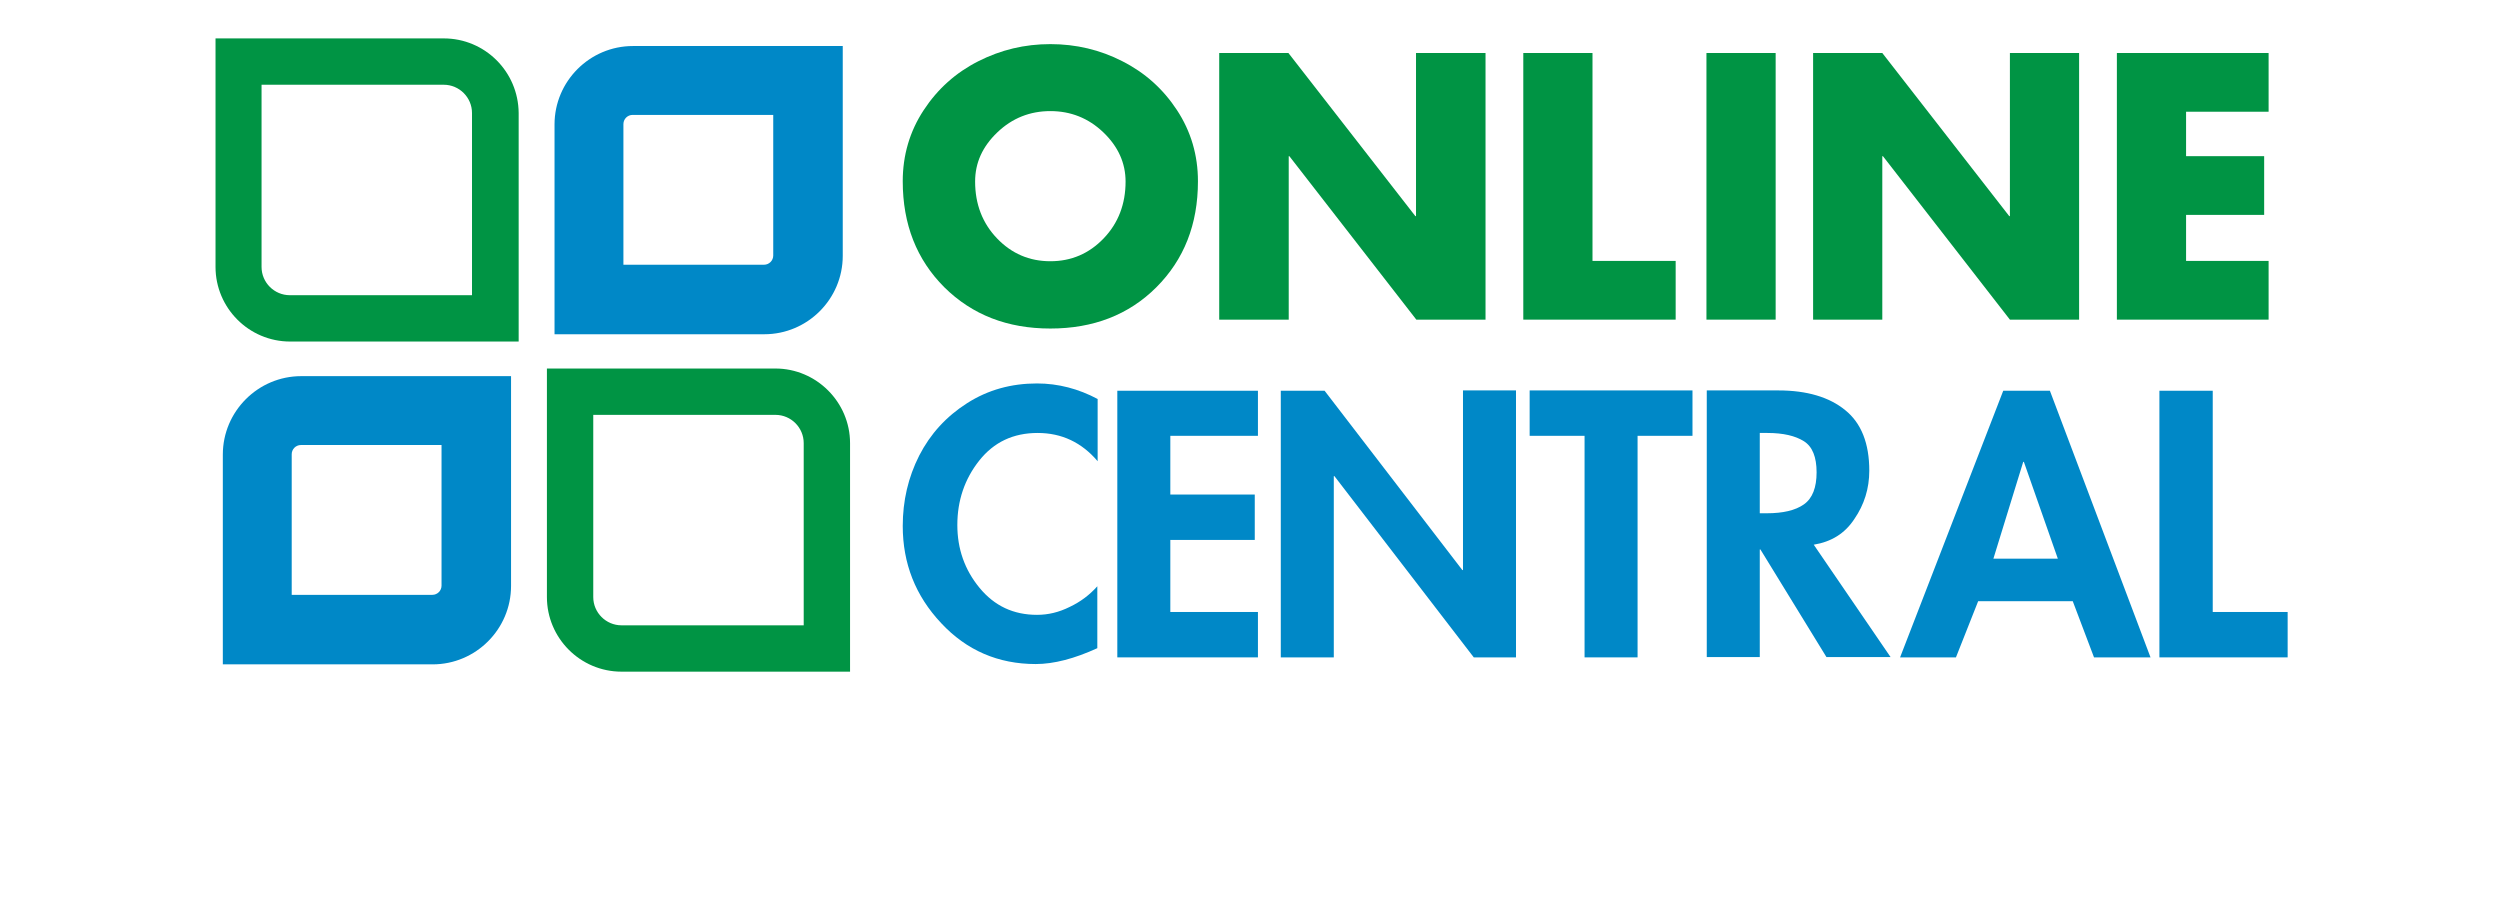
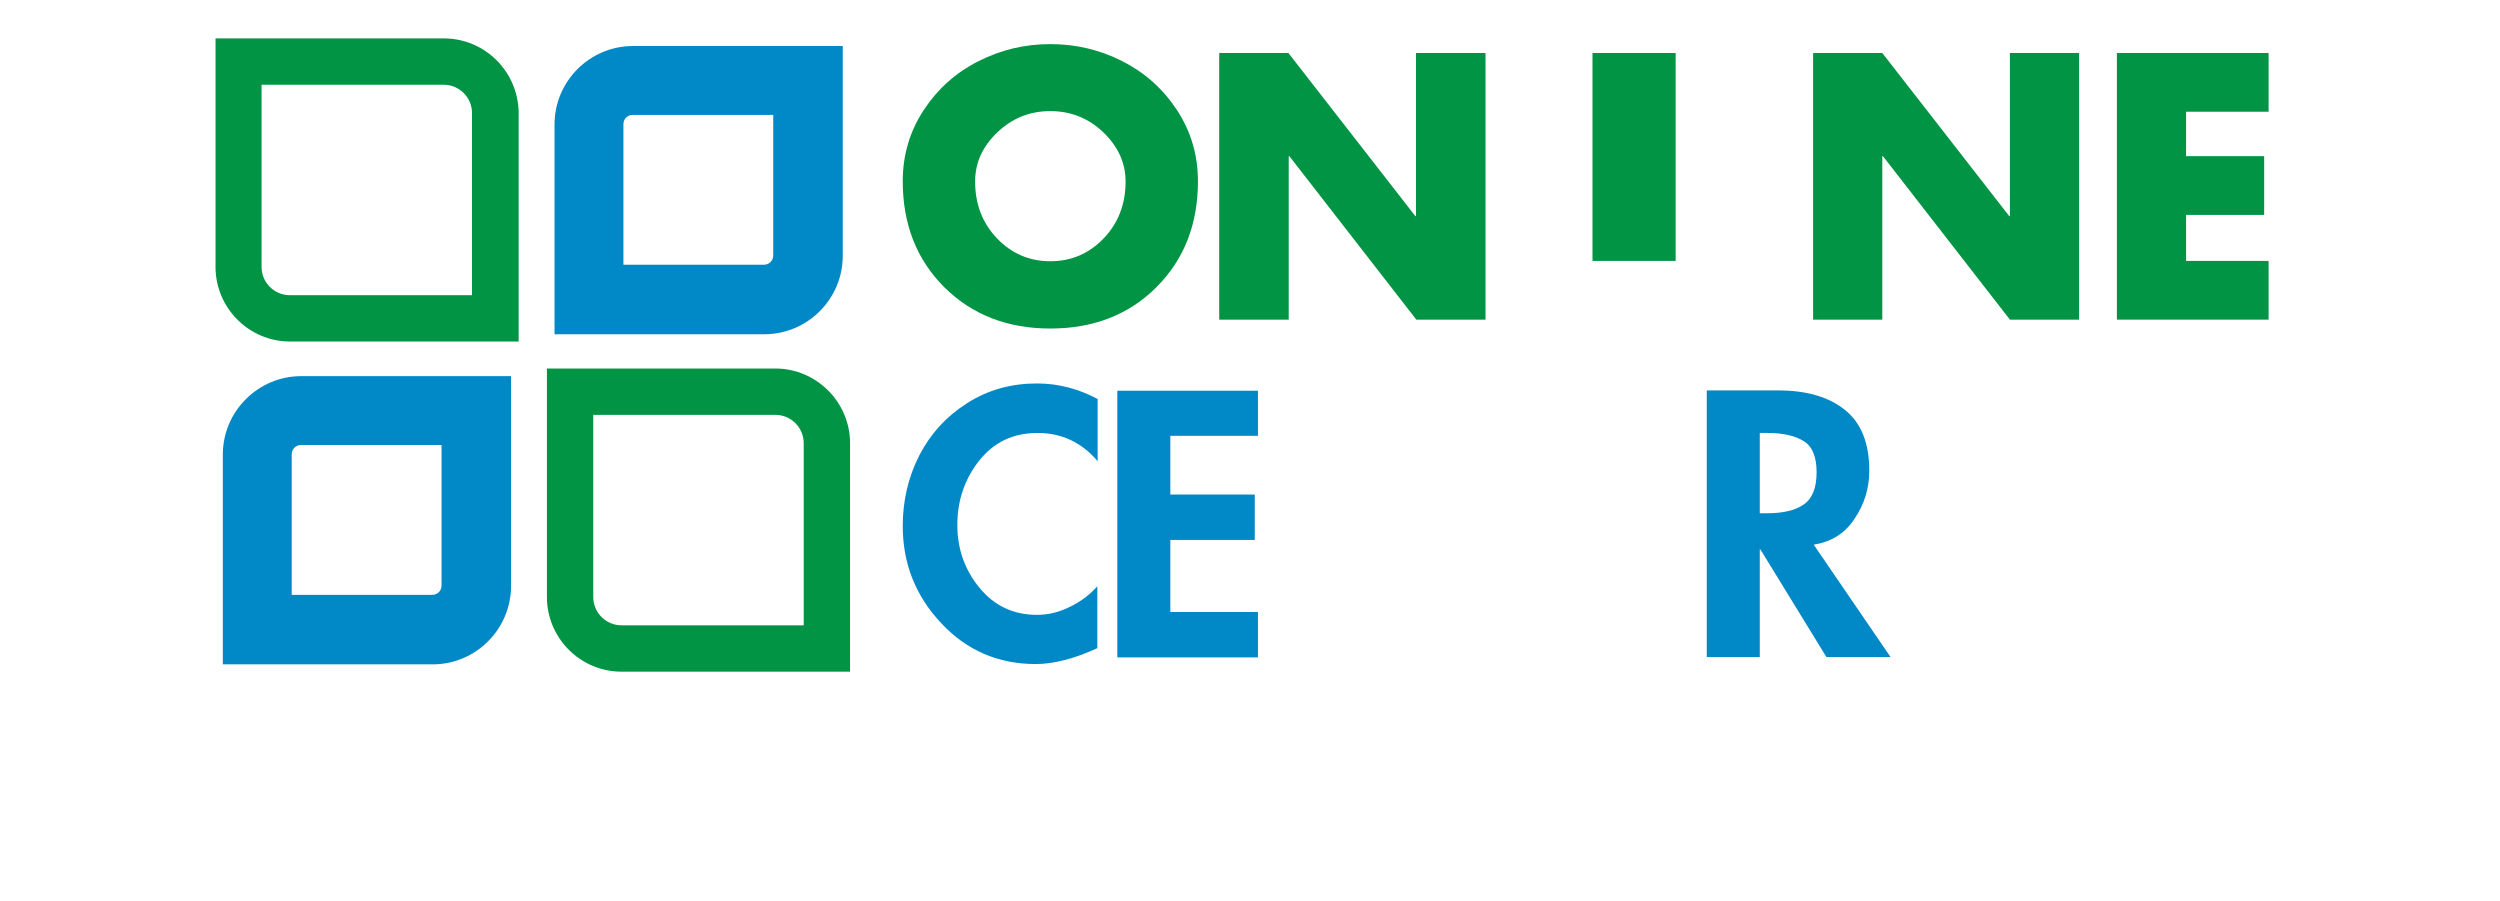
<svg xmlns="http://www.w3.org/2000/svg" version="1.1" id="Layer_1" x="0px" y="0px" viewBox="0 0 787.6 283.7" style="enable-background:new 0 0 787.6 283.7;" xml:space="preserve">
  <style type="text/css">
	.st0{fill:#009444;}
	.st1{fill:#0088C7;}
</style>
  <g>
    <g>
      <g>
        <g>
          <path class="st0" d="M139.8,12.1H82.4H67.9v14.6v57.4c0,12.9,10.5,23.5,23.5,23.5h57.4h14.6V93V35.6      C163.3,22.6,152.8,12.1,139.8,12.1z M91.3,93c-4.9,0-8.9-4-8.9-8.9V26.7h57.4c4.9,0,8.9,4,8.9,8.9V93H91.3z" />
          <path class="st0" d="M244.3,116.1h-57.4h-14.6v14.6v57.4c0,12.9,10.5,23.5,23.5,23.5h57.4h14.6V197v-57.4      C267.8,126.7,257.2,116.1,244.3,116.1z M195.8,197c-4.9,0-8.9-4-8.9-8.9v-57.4h57.4c4.9,0,8.9,4,8.9,8.9V197H195.8z" />
        </g>
        <g>
          <path class="st1" d="M199.4,14.5c-13.6,0-24.7,11.1-24.7,24.7v66.1h66.1c13.6,0,24.7-11.1,24.7-24.7V14.5H199.4z M196.4,39.1      c0-1.6,1.3-2.9,2.9-2.9h44.3v44.3c0,1.6-1.3,2.9-2.9,2.9h-44.3V39.1z" />
          <path class="st1" d="M94.9,118.5c-13.6,0-24.7,11.1-24.7,24.7v66.1h66.1c13.6,0,24.7-11.1,24.7-24.7v-66.1H94.9z M91.9,143.1      c0-1.6,1.3-2.9,2.9-2.9h44.3v44.3c0,1.6-1.3,2.9-2.9,2.9H91.9V143.1z" />
        </g>
      </g>
    </g>
    <g>
      <path class="st0" d="M308.2,19.3c7.1-3.6,14.6-5.4,22.7-5.4c8.1,0,15.7,1.8,22.7,5.4c7.1,3.6,12.8,8.7,17.2,15.4    c4.4,6.7,6.6,14.2,6.6,22.4c0,13.6-4.4,24.7-13.1,33.4c-8.7,8.7-19.9,13-33.4,13c-13.5,0-24.6-4.3-33.4-13    c-8.7-8.7-13.1-19.8-13.1-33.4c0-8.2,2.2-15.7,6.6-22.4C295.4,28,301.1,22.9,308.2,19.3z M347.6,41.7c-4.7-4.5-10.3-6.7-16.7-6.7    s-12,2.2-16.7,6.7c-4.7,4.5-7,9.6-7,15.5c0,7.1,2.3,13.1,6.9,17.9c4.6,4.8,10.2,7.2,16.8,7.2c6.6,0,12.2-2.4,16.8-7.2    c4.6-4.8,6.9-10.8,6.9-17.9C354.6,51.4,352.3,46.2,347.6,41.7z" />
      <path class="st0" d="M384.1,100.7v-84h21.8l40,51.4h0.2V16.7H468v84h-21.8l-40-51.5h-0.2v51.5H384.1z" />
-       <path class="st0" d="M501.7,16.7v65.5h26.2v18.5h-48v-84H501.7z" />
-       <path class="st0" d="M559.4,16.7v84h-21.8v-84H559.4z" />
+       <path class="st0" d="M501.7,16.7v65.5h26.2v18.5v-84H501.7z" />
      <path class="st0" d="M571.2,100.7v-84H593l40,51.4h0.2V16.7h21.8v84h-21.8l-40-51.5H593v51.5H571.2z" />
      <path class="st0" d="M714.7,35.2h-26v14h24.6v18.5h-24.6v14.5h26v18.5h-47.8v-84h47.8V35.2z" />
    </g>
    <g>
      <path class="st1" d="M345.8,125.7v19.6c-5-5.9-11.3-8.9-18.9-8.9c-7.7,0-13.8,2.9-18.4,8.7c-4.6,5.8-6.9,12.6-6.9,20.3    c0,7.5,2.3,14.1,7,19.8c4.7,5.7,10.7,8.5,18.1,8.5c3.5,0,6.9-0.8,10.3-2.5c3.4-1.6,6.3-3.8,8.7-6.5v19.5c-7.2,3.3-13.7,5-19.4,5    c-11.8,0-21.8-4.3-29.8-12.9c-8.1-8.6-12.1-18.8-12.1-30.6c0-7.9,1.7-15.3,5.2-22.2c3.5-6.8,8.5-12.3,15.1-16.5    c6.6-4.2,13.9-6.2,22-6.2C333.4,120.8,339.8,122.5,345.8,125.7z" />
      <path class="st1" d="M396.3,137.3h-27.6v18.5h26.6v14.3h-26.6v22.7h27.6v14.3h-44.3v-84h44.3V137.3z" />
-       <path class="st1" d="M403.5,207.1v-84h13.8l43.4,56.5h0.2V123h16.7v84.1h-13.3L420.4,150h-0.2v57.1H403.5z" />
-       <path class="st1" d="M515.9,137.3v69.8h-16.7v-69.8h-17.3V123h51.3v14.3H515.9z" />
      <path class="st1" d="M571.4,171.6l24.2,35.4h-20.2l-20.8-33.9h-0.2v33.9h-16.7v-84h22.6c8.9,0,16,2.1,21,6.2    c5.1,4.1,7.6,10.5,7.6,19.1c0,5.6-1.6,10.7-4.7,15.2C581.2,168.1,576.9,170.7,571.4,171.6z M554.4,136.4v25.3h2.2    c5.1,0,9-0.9,11.7-2.8c2.7-1.9,4-5.3,4-10.1c0-4.8-1.3-8.1-4-9.8c-2.7-1.7-6.5-2.6-11.5-2.6H554.4z" />
-       <path class="st1" d="M653,189.4h-29.8l-7,17.7h-17.6l32.5-84h14.7l31.7,84h-17.8L653,189.4z M648.3,176l-10.7-30.5h-0.2L628,176    H648.3z" />
-       <path class="st1" d="M697.1,123v69.8h23.6v14.3h-40.4v-84H697.1z" />
    </g>
  </g>
</svg>